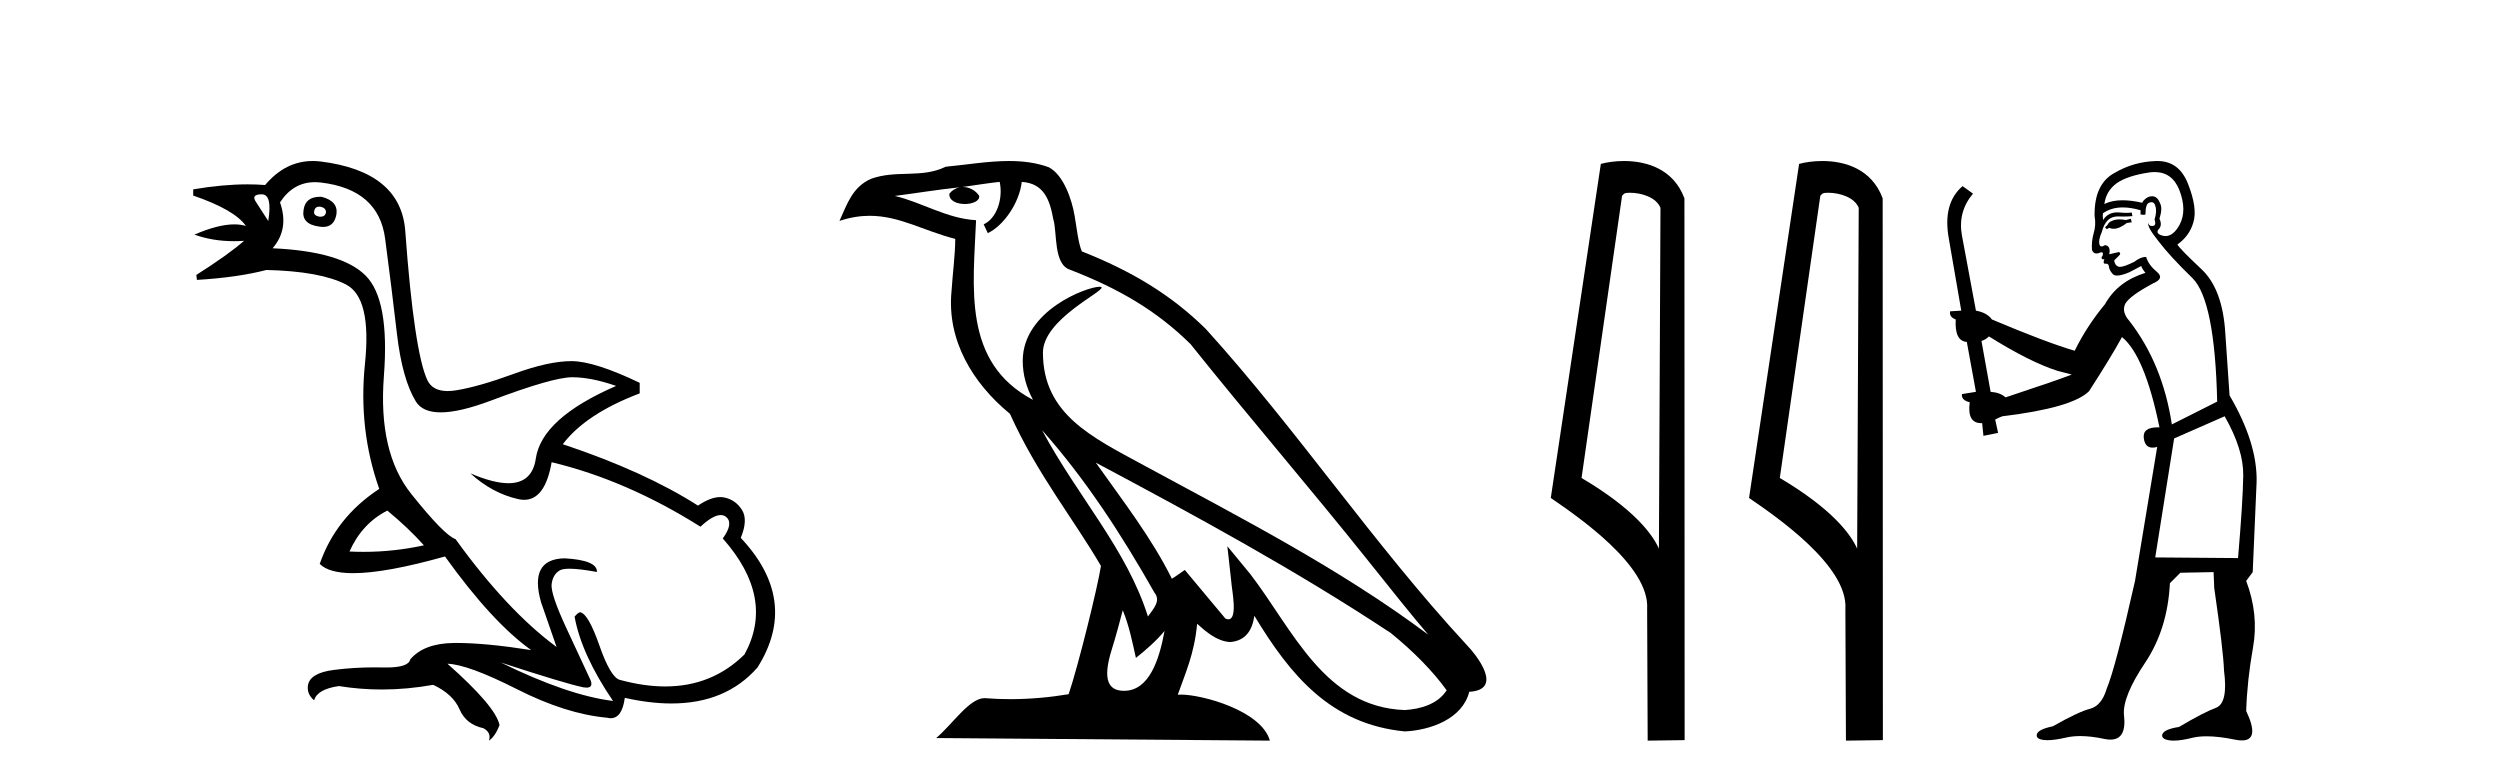
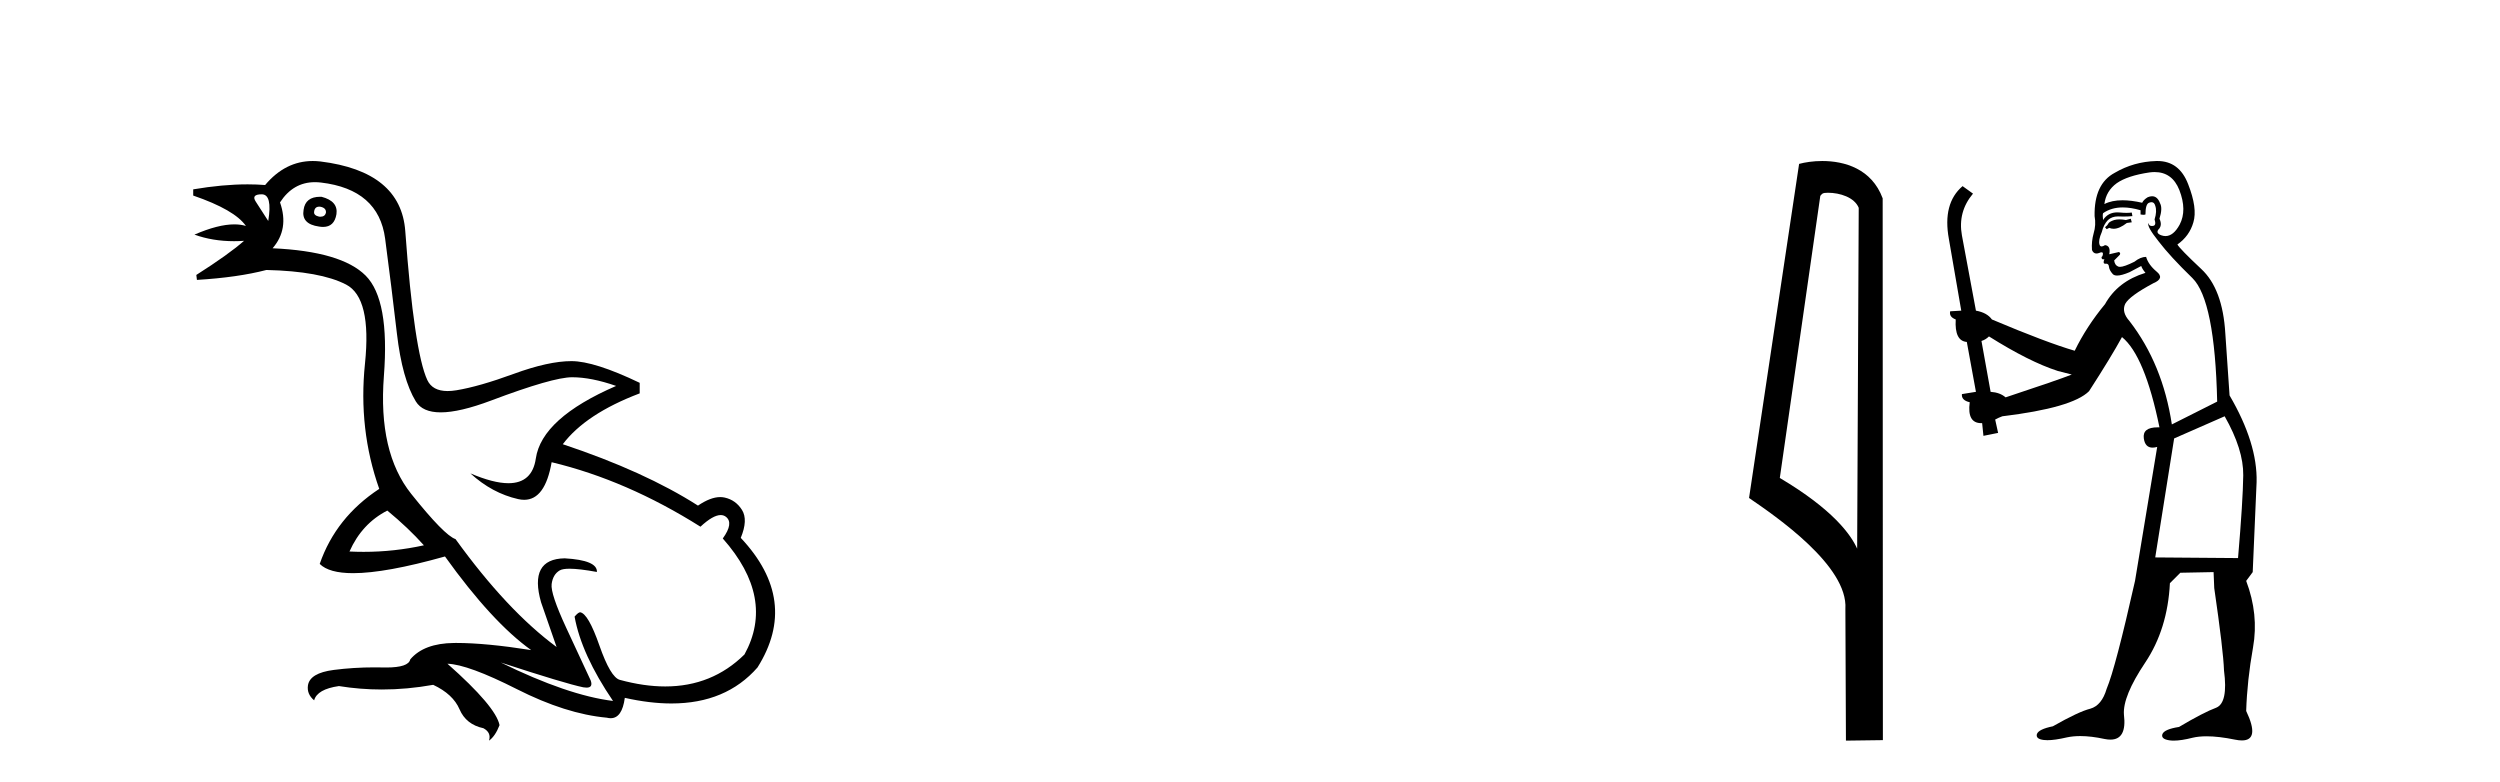
<svg xmlns="http://www.w3.org/2000/svg" width="131.0" height="41.0">
  <path d="M 16.729 10.829 Q 16.756 10.829 16.785 10.832 Q 17.11 10.897 17.078 11.157 Q 17.021 11.356 16.79 11.356 Q 16.757 11.356 16.72 11.352 Q 16.428 11.287 16.46 11.092 Q 16.49 10.829 16.729 10.829 ZM 13.715 10.182 Q 14.283 10.182 14.056 11.58 Q 13.666 10.962 13.406 10.572 Q 13.146 10.182 13.715 10.182 ZM 16.778 10.311 Q 16.001 10.311 15.908 10.995 Q 15.778 11.742 16.72 11.872 Q 16.832 11.891 16.93 11.891 Q 17.519 11.891 17.63 11.222 Q 17.728 10.54 16.85 10.312 Q 16.814 10.311 16.778 10.311 ZM 20.295 26.754 Q 21.399 27.664 22.212 28.574 Q 20.654 28.917 19.054 28.917 Q 18.684 28.917 18.313 28.899 Q 18.962 27.437 20.295 26.754 ZM 16.501 9.546 Q 16.655 9.546 16.818 9.565 Q 19.84 9.922 20.181 12.506 Q 20.522 15.089 20.798 17.477 Q 21.075 19.865 21.789 21.035 Q 22.14 21.608 23.094 21.608 Q 24.088 21.608 25.737 20.987 Q 28.971 19.768 29.978 19.768 Q 30.985 19.768 32.285 20.223 Q 28.386 21.913 28.077 24.025 Q 27.888 25.32 26.641 25.32 Q 25.855 25.32 24.649 24.805 L 24.649 24.805 Q 25.786 25.844 27.151 26.153 Q 27.316 26.19 27.467 26.19 Q 28.563 26.19 28.906 24.22 Q 32.837 25.162 36.704 27.599 Q 37.361 26.989 37.764 26.989 Q 37.919 26.989 38.036 27.079 Q 38.459 27.404 37.874 28.216 Q 40.636 31.336 39.011 34.293 Q 37.312 35.97 34.859 35.97 Q 33.747 35.97 32.48 35.625 Q 31.992 35.495 31.408 33.822 Q 30.823 32.148 30.4 32.083 Q 30.303 32.083 30.108 32.311 Q 30.465 34.293 32.122 36.73 Q 29.75 36.437 26.241 34.715 L 26.241 34.715 Q 29.62 35.82 30.563 36.015 Q 30.66 36.032 30.735 36.032 Q 31.086 36.032 30.953 35.657 Q 30.498 34.683 29.669 32.895 Q 28.841 31.108 28.906 30.605 Q 28.971 30.101 29.328 29.89 Q 29.478 29.801 29.845 29.801 Q 30.353 29.801 31.278 29.971 Q 31.31 29.354 29.588 29.256 Q 27.703 29.289 28.353 31.563 L 29.165 33.903 Q 26.566 31.986 23.869 28.249 Q 23.284 28.054 21.546 25.877 Q 19.807 23.7 20.116 19.703 Q 20.425 15.706 19.157 14.439 Q 17.89 13.172 14.283 13.009 Q 15.161 12.002 14.673 10.605 Q 15.36 9.546 16.501 9.546 ZM 16.387 8.437 Q 14.951 8.437 13.893 9.695 Q 13.452 9.66 12.977 9.66 Q 11.673 9.66 10.124 9.922 L 10.124 10.247 Q 12.301 10.995 12.886 11.84 Q 12.612 11.757 12.279 11.757 Q 11.427 11.757 10.189 12.294 Q 11.14 12.638 12.262 12.638 Q 12.521 12.638 12.789 12.619 L 12.789 12.619 Q 11.976 13.334 10.287 14.407 L 10.319 14.667 Q 12.464 14.537 13.958 14.147 Q 16.785 14.212 18.134 14.91 Q 19.482 15.609 19.125 19.053 Q 18.767 22.497 19.872 25.617 Q 17.598 27.112 16.753 29.549 Q 17.238 30.034 18.505 30.034 Q 20.206 30.034 23.317 29.159 Q 25.786 32.603 27.833 34.065 Q 25.462 33.691 23.915 33.691 Q 23.851 33.691 23.788 33.692 Q 22.212 33.708 21.497 34.553 Q 21.406 34.977 20.239 34.977 Q 20.156 34.977 20.067 34.975 Q 19.845 34.97 19.625 34.97 Q 18.526 34.97 17.484 35.105 Q 16.233 35.268 16.136 35.917 Q 16.071 36.372 16.46 36.697 Q 16.623 36.112 17.76 35.95 Q 18.87 36.13 20.007 36.13 Q 21.334 36.13 22.699 35.885 Q 23.739 36.372 24.08 37.168 Q 24.421 37.964 25.331 38.159 Q 25.754 38.387 25.624 38.809 Q 25.949 38.582 26.176 37.997 Q 25.981 37.022 23.447 34.78 L 23.447 34.78 Q 24.519 34.813 27.086 36.112 Q 29.653 37.412 31.797 37.607 Q 31.904 37.634 31.999 37.634 Q 32.599 37.634 32.74 36.567 Q 34.056 36.862 35.184 36.862 Q 38.04 36.862 39.693 34.975 Q 41.903 31.466 38.816 28.184 Q 39.206 27.242 38.881 26.722 Q 38.556 26.202 37.971 26.072 Q 37.86 26.047 37.74 26.047 Q 37.232 26.047 36.574 26.494 Q 33.78 24.707 29.49 23.277 Q 30.693 21.685 33.52 20.613 L 33.52 20.06 Q 31.148 18.923 29.945 18.923 Q 28.743 18.923 26.923 19.589 Q 25.104 20.255 23.918 20.45 Q 23.668 20.491 23.456 20.491 Q 22.66 20.491 22.391 19.914 Q 22.049 19.183 21.757 17.217 Q 21.464 15.251 21.237 12.116 Q 21.01 8.98 16.785 8.46 Q 16.583 8.437 16.387 8.437 Z" style="fill:#000000;stroke:none" />
-   <path d="M 54.603 22.54 L 54.603 22.54 C 56.897 25.118 58.797 28.06 60.49 31.048 C 60.845 31.486 60.445 31.888 60.152 32.305 C 59.036 28.763 56.469 26.03 54.603 22.54 ZM 52.383 9.529 C 52.574 10.422 52.222 11.451 51.545 11.755 L 51.761 12.217 C 52.607 11.815 53.419 10.612 53.54 9.532 C 54.694 9.601 55.01 10.47 55.191 11.479 C 55.407 12.168 55.188 13.841 56.061 14.13 C 58.642 15.129 60.614 16.285 62.384 18.031 C 65.439 21.852 68.632 25.552 71.686 29.376 C 72.874 30.865 73.959 32.228 74.84 33.257 C 70.201 29.789 65.017 27.136 59.932 24.38 C 57.229 22.911 54.65 21.71 54.65 18.477 C 54.65 16.738 57.854 15.281 57.722 15.055 C 57.711 15.035 57.674 15.026 57.615 15.026 C 56.958 15.026 53.591 16.274 53.591 18.907 C 53.591 19.637 53.786 20.313 54.125 20.944 C 54.12 20.944 54.115 20.943 54.11 20.943 C 50.417 18.986 51.003 15.028 51.146 11.538 C 49.612 11.453 48.348 10.616 46.89 10.267 C 48.021 10.121 49.148 9.933 50.281 9.816 L 50.281 9.816 C 50.068 9.858 49.874 9.982 49.744 10.154 C 49.726 10.526 50.146 10.69 50.557 10.69 C 50.957 10.69 51.347 10.534 51.309 10.264 C 51.128 9.982 50.798 9.799 50.461 9.799 C 50.451 9.799 50.441 9.799 50.432 9.799 C 50.995 9.719 51.746 9.599 52.383 9.529 ZM 58.833 31.976 C 59.163 32.78 59.335 33.632 59.522 34.476 C 60.06 34.04 60.582 33.593 61.023 33.06 L 61.023 33.06 C 60.736 34.623 60.199 36.199 58.898 36.199 C 58.11 36.199 57.745 35.667 58.25 34.054 C 58.488 33.293 58.678 32.566 58.833 31.976 ZM 57.419 24.242 L 57.419 24.242 C 62.685 27.047 67.899 29.879 72.879 33.171 C 74.052 34.122 75.097 35.181 75.805 36.172 C 75.335 36.901 74.442 37.152 73.616 37.207 C 69.4 37.06 67.75 32.996 65.524 30.093 L 64.313 28.622 L 64.522 30.507 C 64.536 30.846 64.884 32.452 64.365 32.452 C 64.321 32.452 64.271 32.44 64.213 32.415 L 62.083 29.865 C 61.855 30.015 61.641 30.186 61.406 30.325 C 60.349 28.187 58.802 26.196 57.419 24.242 ZM 52.874 8.437 C 51.767 8.437 50.634 8.636 49.558 8.736 C 48.276 9.361 46.978 8.884 45.633 9.373 C 44.662 9.809 44.39 10.693 43.988 11.576 C 44.56 11.386 45.081 11.308 45.572 11.308 C 47.139 11.308 48.4 12.097 50.056 12.518 C 50.053 13.349 49.923 14.292 49.861 15.242 C 49.604 17.816 50.961 20.076 52.922 21.685 C 54.327 24.814 56.271 27.214 57.69 29.655 C 57.521 30.752 56.501 34.89 55.997 36.376 C 55.012 36.542 53.96 36.636 52.926 36.636 C 52.508 36.636 52.093 36.62 51.687 36.588 C 51.656 36.584 51.624 36.582 51.593 36.582 C 50.795 36.582 49.917 37.945 49.057 38.673 L 66.542 38.809 C 66.096 37.233 62.989 36.397 61.885 36.397 C 61.821 36.397 61.765 36.399 61.715 36.405 C 62.105 35.29 62.591 34.243 62.729 32.686 C 63.217 33.123 63.765 33.595 64.448 33.644 C 65.283 33.582 65.622 33.011 65.728 32.267 C 67.619 35.396 69.735 37.951 73.616 38.327 C 74.957 38.261 76.628 37.675 76.99 36.25 C 78.768 36.149 77.464 34.416 76.804 33.737 C 71.963 28.498 67.968 22.517 63.185 17.238 C 61.343 15.421 59.263 14.192 56.688 13.173 C 56.496 12.702 56.433 12.032 56.308 11.295 C 56.172 10.491 55.743 9.174 54.959 8.765 C 54.29 8.519 53.588 8.437 52.874 8.437 Z" style="fill:#000000;stroke:none" />
-   <path d="M 85.396 10.1 C 86.021 10.1 86.786 10.34 87.009 10.89 L 86.927 28.751 L 86.927 28.751 C 86.61 28.034 85.669 26.699 82.873 25.046 L 84.996 10.263 C 85.095 10.157 85.092 10.1 85.396 10.1 ZM 86.927 28.751 L 86.927 28.751 C 86.927 28.751 86.927 28.751 86.927 28.751 L 86.927 28.751 L 86.927 28.751 ZM 85.099 8.437 C 84.621 8.437 84.19 8.505 83.884 8.588 L 81.261 26.094 C 82.649 27.044 86.462 29.648 86.31 31.91 L 86.338 38.809 L 88.275 38.783 L 88.264 10.393 C 87.688 8.837 86.257 8.437 85.099 8.437 Z" style="fill:#000000;stroke:none" />
  <path d="M 95.785 10.1 C 96.409 10.1 97.174 10.34 97.397 10.89 L 97.315 28.751 L 97.315 28.751 C 96.998 28.034 96.057 26.699 93.262 25.046 L 95.384 10.263 C 95.483 10.157 95.481 10.1 95.785 10.1 ZM 97.315 28.751 L 97.315 28.751 C 97.315 28.751 97.315 28.751 97.315 28.751 L 97.315 28.751 L 97.315 28.751 ZM 95.488 8.437 C 95.01 8.437 94.578 8.505 94.273 8.588 L 91.65 26.094 C 93.037 27.044 96.85 29.648 96.698 31.91 L 96.727 38.809 L 98.663 38.783 L 98.652 10.393 C 98.076 8.837 96.646 8.437 95.488 8.437 Z" style="fill:#000000;stroke:none" />
  <path d="M 111.653 11.461 L 111.397 11.53 Q 111.217 11.495 111.064 11.495 Q 110.91 11.495 110.782 11.53 Q 110.525 11.615 110.474 11.717 Q 110.423 11.82 110.303 11.905 L 110.389 12.008 L 110.525 11.94 Q 110.633 11.988 110.754 11.988 Q 111.057 11.988 111.448 11.683 L 111.704 11.649 L 111.653 11.461 ZM 112.901 9.016 Q 113.824 9.016 114.198 9.958 Q 114.608 11.017 114.215 11.769 Q 113.887 12.37 113.472 12.37 Q 113.368 12.37 113.259 12.332 Q 112.968 12.23 113.088 12.042 Q 113.327 11.82 113.156 11.461 Q 113.327 10.915 113.19 10.658 Q 113.053 10.283 112.769 10.283 Q 112.665 10.283 112.541 10.334 Q 112.319 10.47 112.251 10.624 Q 111.678 10.494 111.221 10.494 Q 110.656 10.494 110.269 10.693 Q 110.355 10.009 110.918 9.599 Q 111.482 9.206 112.627 9.036 Q 112.77 9.016 112.901 9.016 ZM 104.222 17.628 Q 106.34 18.96 107.827 19.438 L 108.561 19.626 Q 107.827 19.917 105.093 20.822 Q 104.803 20.566 104.308 20.532 L 103.829 17.867 Q 104.051 17.799 104.222 17.628 ZM 112.741 10.595 Q 112.885 10.595 112.934 10.778 Q 113.037 11.068 112.9 11.495 Q 113.002 11.82 112.814 11.837 Q 112.783 11.842 112.755 11.842 Q 112.604 11.842 112.575 11.683 L 112.575 11.683 Q 112.49 11.871 113.105 12.64 Q 113.703 13.426 114.881 14.57 Q 116.06 15.732 116.18 21.044 L 113.805 22.24 Q 113.327 19.08 111.585 16.825 Q 111.158 16.347 111.362 15.92 Q 111.585 15.51 112.832 14.843 Q 113.446 14.587 113.002 14.228 Q 112.575 13.87 112.456 13.46 Q 112.165 13.46 111.841 13.716 Q 111.305 13.984 111.083 13.984 Q 111.036 13.984 111.004 13.972 Q 110.816 13.904 110.782 13.648 L 111.038 13.391 Q 111.158 13.289 111.038 13.204 L 110.525 13.323 Q 110.611 12.879 110.303 12.845 Q 110.196 12.914 110.126 12.914 Q 110.041 12.914 110.013 12.811 Q 109.945 12.589 110.133 12.162 Q 110.235 11.752 110.457 11.53 Q 110.662 11.34 110.984 11.34 Q 111.01 11.34 111.038 11.342 Q 111.158 11.347 111.275 11.347 Q 111.511 11.347 111.738 11.325 L 111.704 11.137 Q 111.576 11.154 111.427 11.154 Q 111.277 11.154 111.106 11.137 Q 111.027 11.128 110.953 11.128 Q 110.454 11.128 110.201 11.53 Q 110.167 11.273 110.201 11.171 Q 110.633 10.869 111.236 10.869 Q 111.659 10.869 112.165 11.017 L 112.165 11.239 Q 112.242 11.256 112.306 11.256 Q 112.37 11.256 112.422 11.239 Q 112.422 10.693 112.609 10.624 Q 112.683 10.595 112.741 10.595 ZM 116.572 21.813 Q 117.563 23.555 117.546 24.905 Q 117.529 26.254 117.273 29.243 L 112.934 29.209 L 113.925 22.974 L 116.572 21.813 ZM 113.049 8.437 Q 113.017 8.437 112.985 8.438 Q 111.807 8.472 110.816 9.053 Q 109.723 9.633 109.757 11.325 Q 109.842 11.786 109.706 12.23 Q 109.586 12.657 109.62 13.101 Q 109.693 13.284 109.854 13.284 Q 109.918 13.284 109.996 13.255 Q 110.076 13.22 110.123 13.22 Q 110.239 13.22 110.167 13.426 Q 110.098 13.46 110.133 13.545 Q 110.155 13.591 110.209 13.591 Q 110.235 13.591 110.269 13.579 L 110.269 13.579 Q 110.173 13.82 110.317 13.82 Q 110.327 13.82 110.338 13.819 Q 110.352 13.817 110.364 13.817 Q 110.493 13.817 110.508 13.972 Q 110.525 14.16 110.713 14.365 Q 110.787 14.439 110.937 14.439 Q 111.17 14.439 111.585 14.263 L 112.2 13.938 Q 112.251 14.092 112.422 14.297 Q 110.97 14.741 110.303 15.937 Q 109.33 17.115 108.715 18.379 Q 107.246 17.952 104.376 16.74 Q 104.12 16.381 103.539 16.278 L 102.804 12.332 Q 102.582 11.102 103.385 10.146 L 102.839 9.753 Q 101.78 10.658 102.121 12.52 L 102.77 16.278 L 102.19 16.312 Q 102.121 16.603 102.48 16.74 Q 102.412 17.867 103.061 17.918 L 103.539 20.532 Q 103.163 20.6 102.804 20.651 Q 102.77 20.976 103.214 21.078 Q 103.065 22.173 103.817 22.173 Q 103.84 22.173 103.864 22.172 L 103.932 22.838 L 104.701 22.684 L 104.547 21.984 Q 104.735 21.881 104.923 21.813 Q 108.595 21.369 109.466 20.498 Q 110.645 18.67 111.192 17.662 Q 112.387 18.636 113.156 22.394 Q 113.108 22.392 113.064 22.392 Q 112.255 22.392 112.336 22.974 Q 112.403 23.456 112.794 23.456 Q 112.903 23.456 113.037 23.419 L 113.037 23.419 L 111.875 30.439 Q 110.85 35 110.389 36.093 Q 110.133 36.964 109.535 37.135 Q 108.92 37.289 107.57 38.058 Q 106.819 38.211 106.733 38.468 Q 106.665 38.724 107.092 38.775 Q 107.18 38.786 107.286 38.786 Q 107.674 38.786 108.305 38.639 Q 108.626 38.57 109.007 38.57 Q 109.579 38.57 110.286 38.724 Q 110.449 38.756 110.586 38.756 Q 111.457 38.756 111.294 37.443 Q 111.226 36.486 112.404 34.727 Q 113.583 32.967 113.703 30.559 L 114.249 30.012 L 115.992 29.978 L 116.026 30.815 Q 116.504 34.095 116.538 35.137 Q 116.76 36.828 116.128 37.084 Q 115.479 37.323 114.181 38.092 Q 113.412 38.211 113.31 38.468 Q 113.224 38.724 113.669 38.792 Q 113.775 38.809 113.906 38.809 Q 114.296 38.809 114.898 38.656 Q 115.214 38.582 115.624 38.582 Q 116.258 38.582 117.119 38.758 Q 117.319 38.799 117.475 38.799 Q 118.435 38.799 117.7 37.255 Q 117.751 35.649 118.059 33.924 Q 118.366 32.199 117.7 30.439 L 118.042 29.978 L 118.246 25.263 Q 118.298 23.231 116.829 20.72 Q 116.76 19.797 116.607 17.474 Q 116.47 15.134 115.343 14.092 Q 114.215 13.033 114.096 12.811 Q 114.728 12.367 114.933 11.649 Q 115.155 10.915 114.659 9.651 Q 114.194 8.437 113.049 8.437 Z" style="fill:#000000;stroke:none" />
</svg>